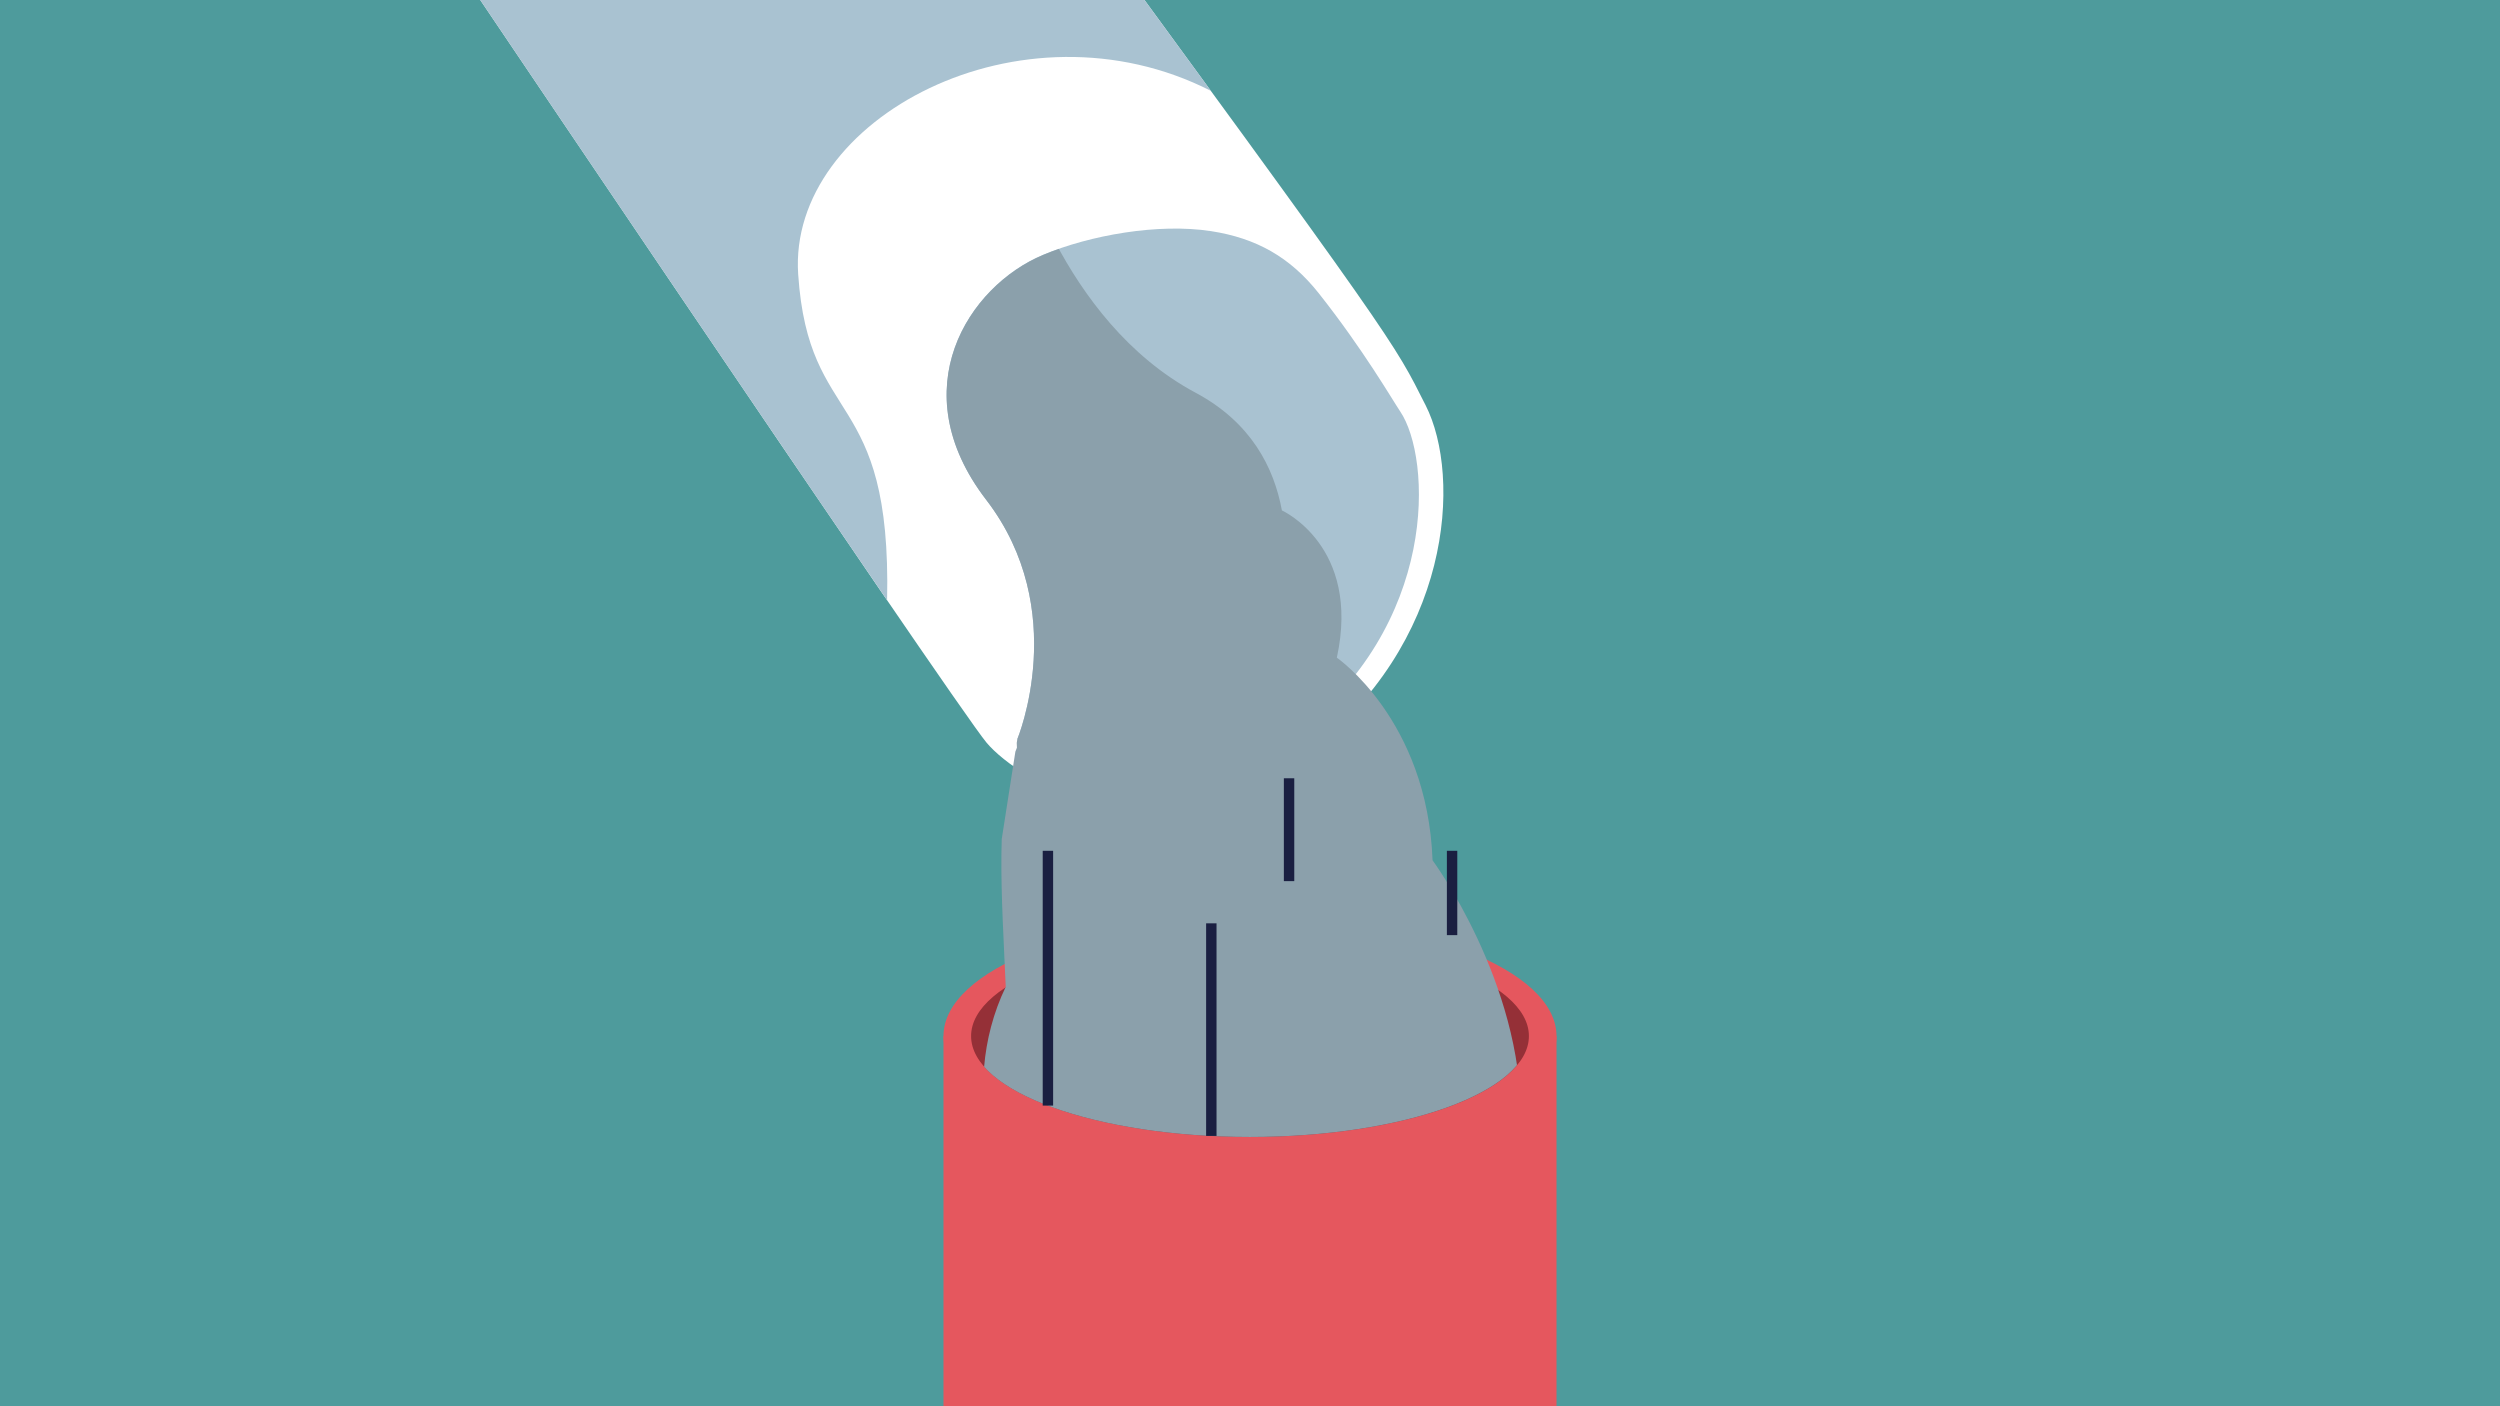
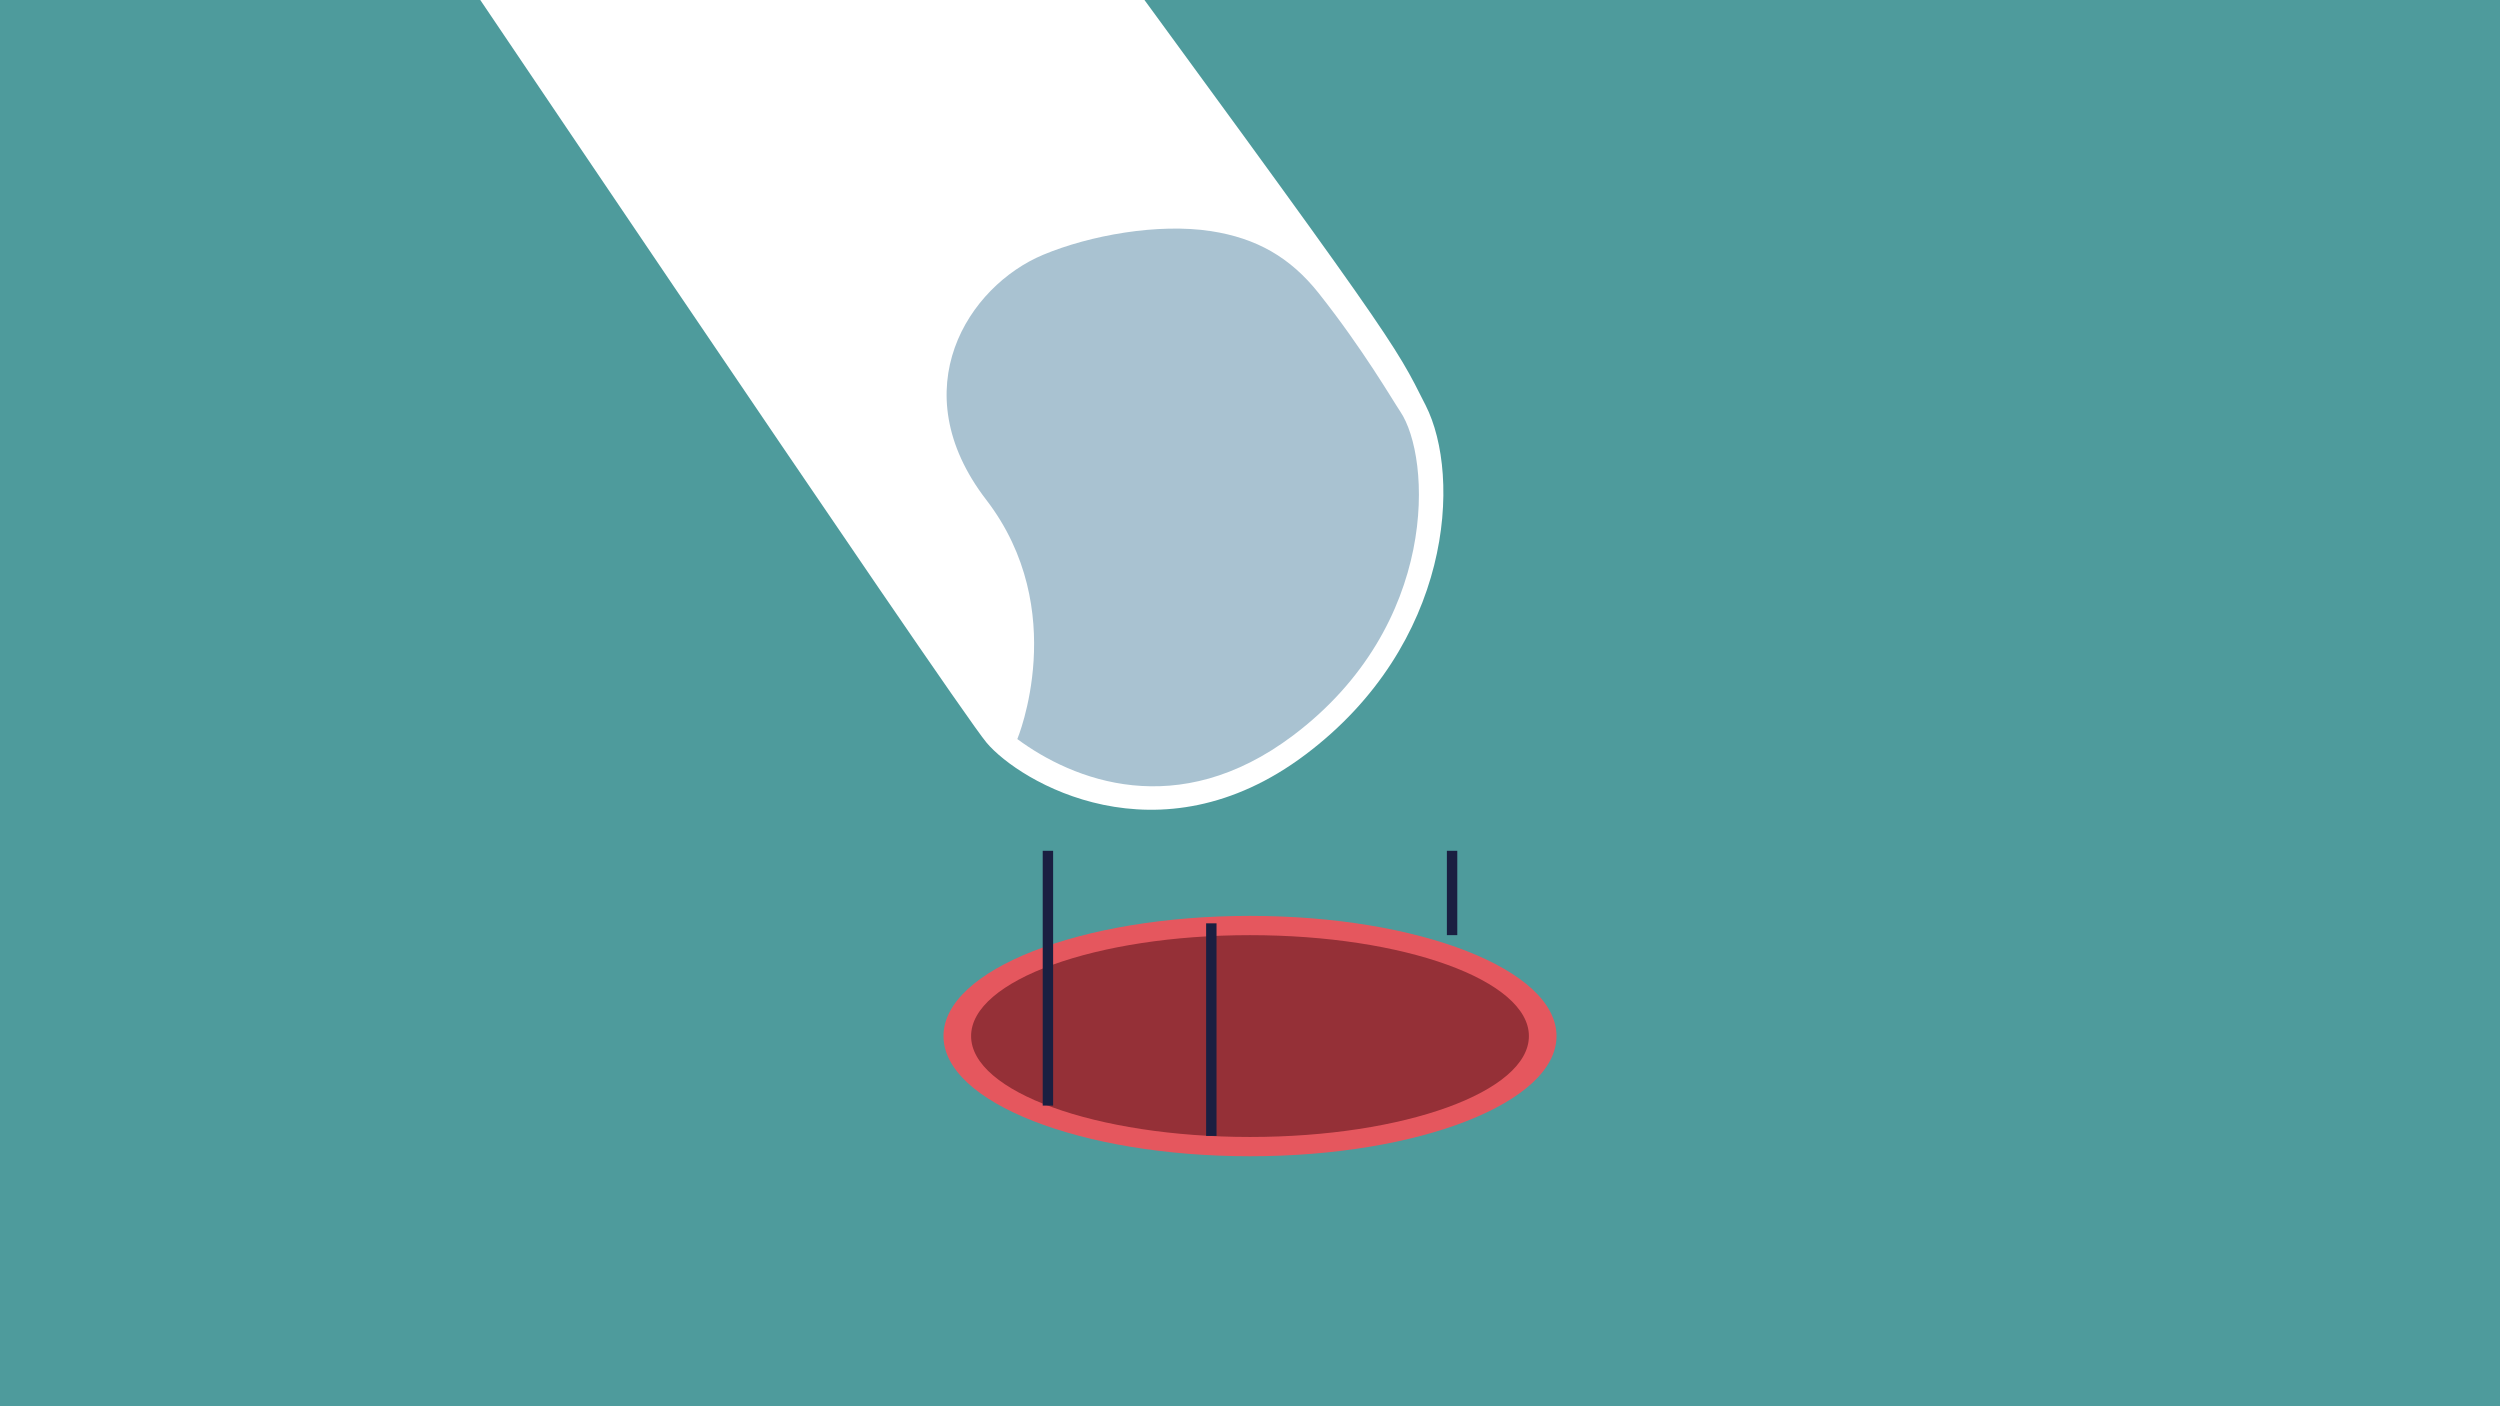
<svg xmlns="http://www.w3.org/2000/svg" xmlns:xlink="http://www.w3.org/1999/xlink" x="0px" y="0px" viewBox="0 0 1920 1080" style="enable-background:new 0 0 1920 1080;" xml:space="preserve">
  <style type="text/css">	.st0{fill:#818181;}	.st1{fill:#4E9B9C;}	.st2{fill:#E5575E;}	.st3{fill:#953037;}	.st4{fill:#FFFFFF;}	.st5{fill:#A9C2D1;}	.st6{clip-path:url(#SVGID_00000179624974122569078960000001746255280036044965_);fill:#8BA0AB;}	.st7{fill:none;stroke:#1A1F41;stroke-width:8;stroke-linejoin:round;stroke-miterlimit:10;}</style>
  <g id="DOC_x5F_BG">
-     <rect x="-7699.4" y="-7951.8" class="st0" width="17318.7" height="16983.5" />
-   </g>
+     </g>
  <g id="BG">
    <rect x="0" class="st1" width="1920" height="1080" />
  </g>
  <g id="FG">
    <g>
      <g>
        <g>
-           <rect x="724.6" y="795.7" class="st2" width="470.8" height="1013.1" />
-         </g>
+           </g>
      </g>
      <ellipse class="st2" cx="960" cy="795.7" rx="235.4" ry="92.3" />
      <ellipse class="st3" cx="960" cy="795.7" rx="214.2" ry="77.5" />
    </g>
    <g>
      <path class="st4" d="M791-120c285.3,389,279.2,382.5,303.9,431.3c27.8,54.8,20.4,183.5-92.4,268.3s-219.4,20.9-244.8-9.2   C732.4,540.2,296-108.1,296-108.1L791-120z" />
      <path class="st5" d="M1012.7,225.1c-21.9-27.6-47.8-42.2-82.7-47.6c-40.5-6.2-92.8,3.1-128.9,18.2   c-57.4,24-108.9,103.3-43.7,188.1s23.9,183.8,23.9,183.8c42.6,31.5,123.1,64,211.7-2.7c112.7-84.8,106.4-213.5,82.3-249   C1069.3,307,1047,268.4,1012.7,225.1z" />
-       <path class="st5" d="M930,69.8C893.7,20,848.2-42.1,791-120l-483.3,11.7c0,0,0,0,0,0l-11.7,0.3h0c0,0,253.4,376.5,385.3,569   c0,0,0,0,0,0c3.5-164.6-60.3-131-68.3-250.4S784.6-4.3,930,69.8z" />
    </g>
    <g>
      <defs>
        <path id="SVGID_1_" d="M1083.7,334.3c-2.3-7.5-5.1-13.7-8.3-18.3c-6.1-9.1-31.4-41.5-65.7-84.7c-21.9-27.6-53.4-46.2-88.3-51.5    c-40.5-6.2-84.2,0.9-120.3,16c-57.4,24-108.9,103.3-43.7,188.1s23.9,183.8,23.9,183.8L747.1,787c-0.9,2.9-1.4,5.8-1.4,8.7    c0,42.8,95.9,77.5,214.2,77.5s214.2-34.7,214.2-77.5C1191.2,600.3,1110.3,395.5,1083.7,334.3z" />
      </defs>
      <clipPath id="SVGID_00000032624848345619100960000017217409740189287596_">
        <use xlink:href="#SVGID_1_" style="overflow:visible;" />
      </clipPath>
-       <path style="clip-path:url(#SVGID_00000032624848345619100960000017217409740189287596_);fill:#8BA0AB;" d="M780.9,112.1   c0,0,32.9,133.7,137.3,189.5c42.5,22.7,60.2,57.3,66.3,90.4c0,0,60.8,27.3,42.2,113.1c0,0,69.5,47.9,73.5,155.6   c0,0,69,93.5,67.8,198.5c-1.2,105-407,17-407,17c-10-33.2-7.7-78.7,11.4-118.3c-2.9-68.4-8.8-141.9,8.6-183.7   c0.5-41.6-73.3-175.9-69.8-211.8c-16.1-70.8-27.9-153.3-27.9-153.3L780.9,112.1z" />
    </g>
    <g>
      <line class="st7" x1="930.3" y1="709.1" x2="930.3" y2="872.4" />
      <line class="st7" x1="804.8" y1="653.4" x2="804.8" y2="849.1" />
-       <line class="st7" x1="990" y1="597.7" x2="990" y2="676.7" />
      <line class="st7" x1="1115.2" y1="653.4" x2="1115.2" y2="718.2" />
    </g>
  </g>
</svg>